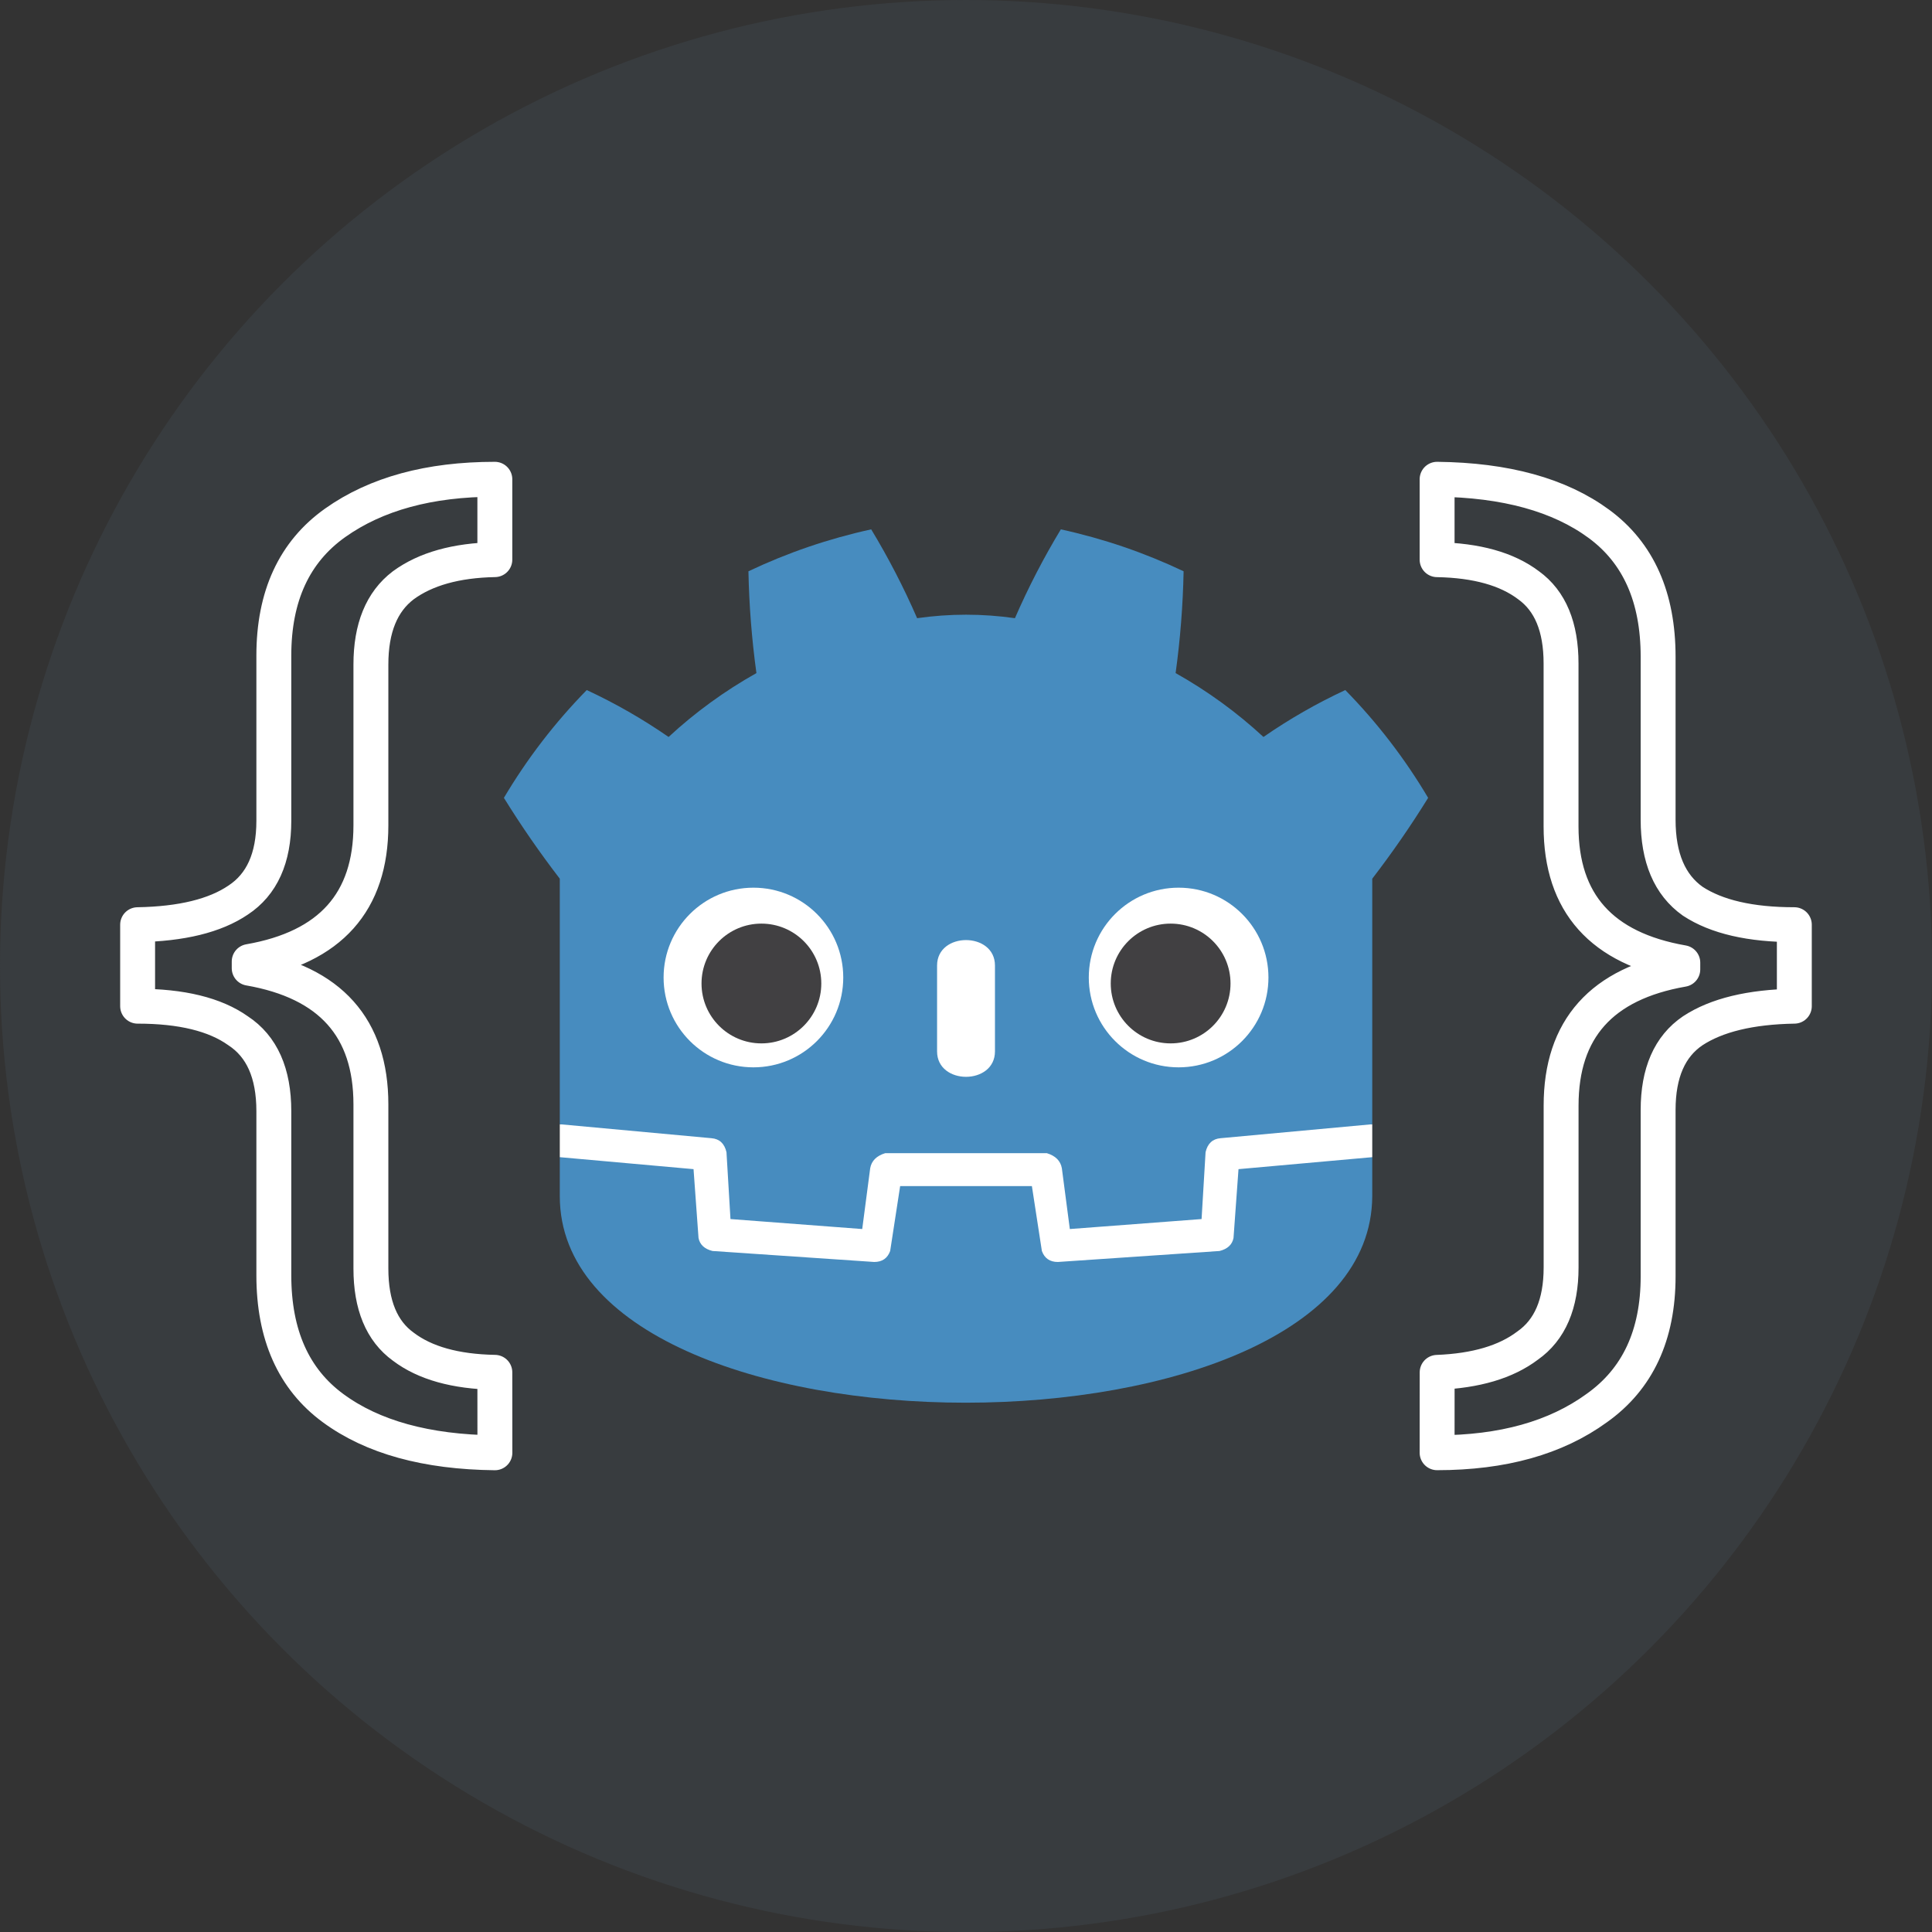
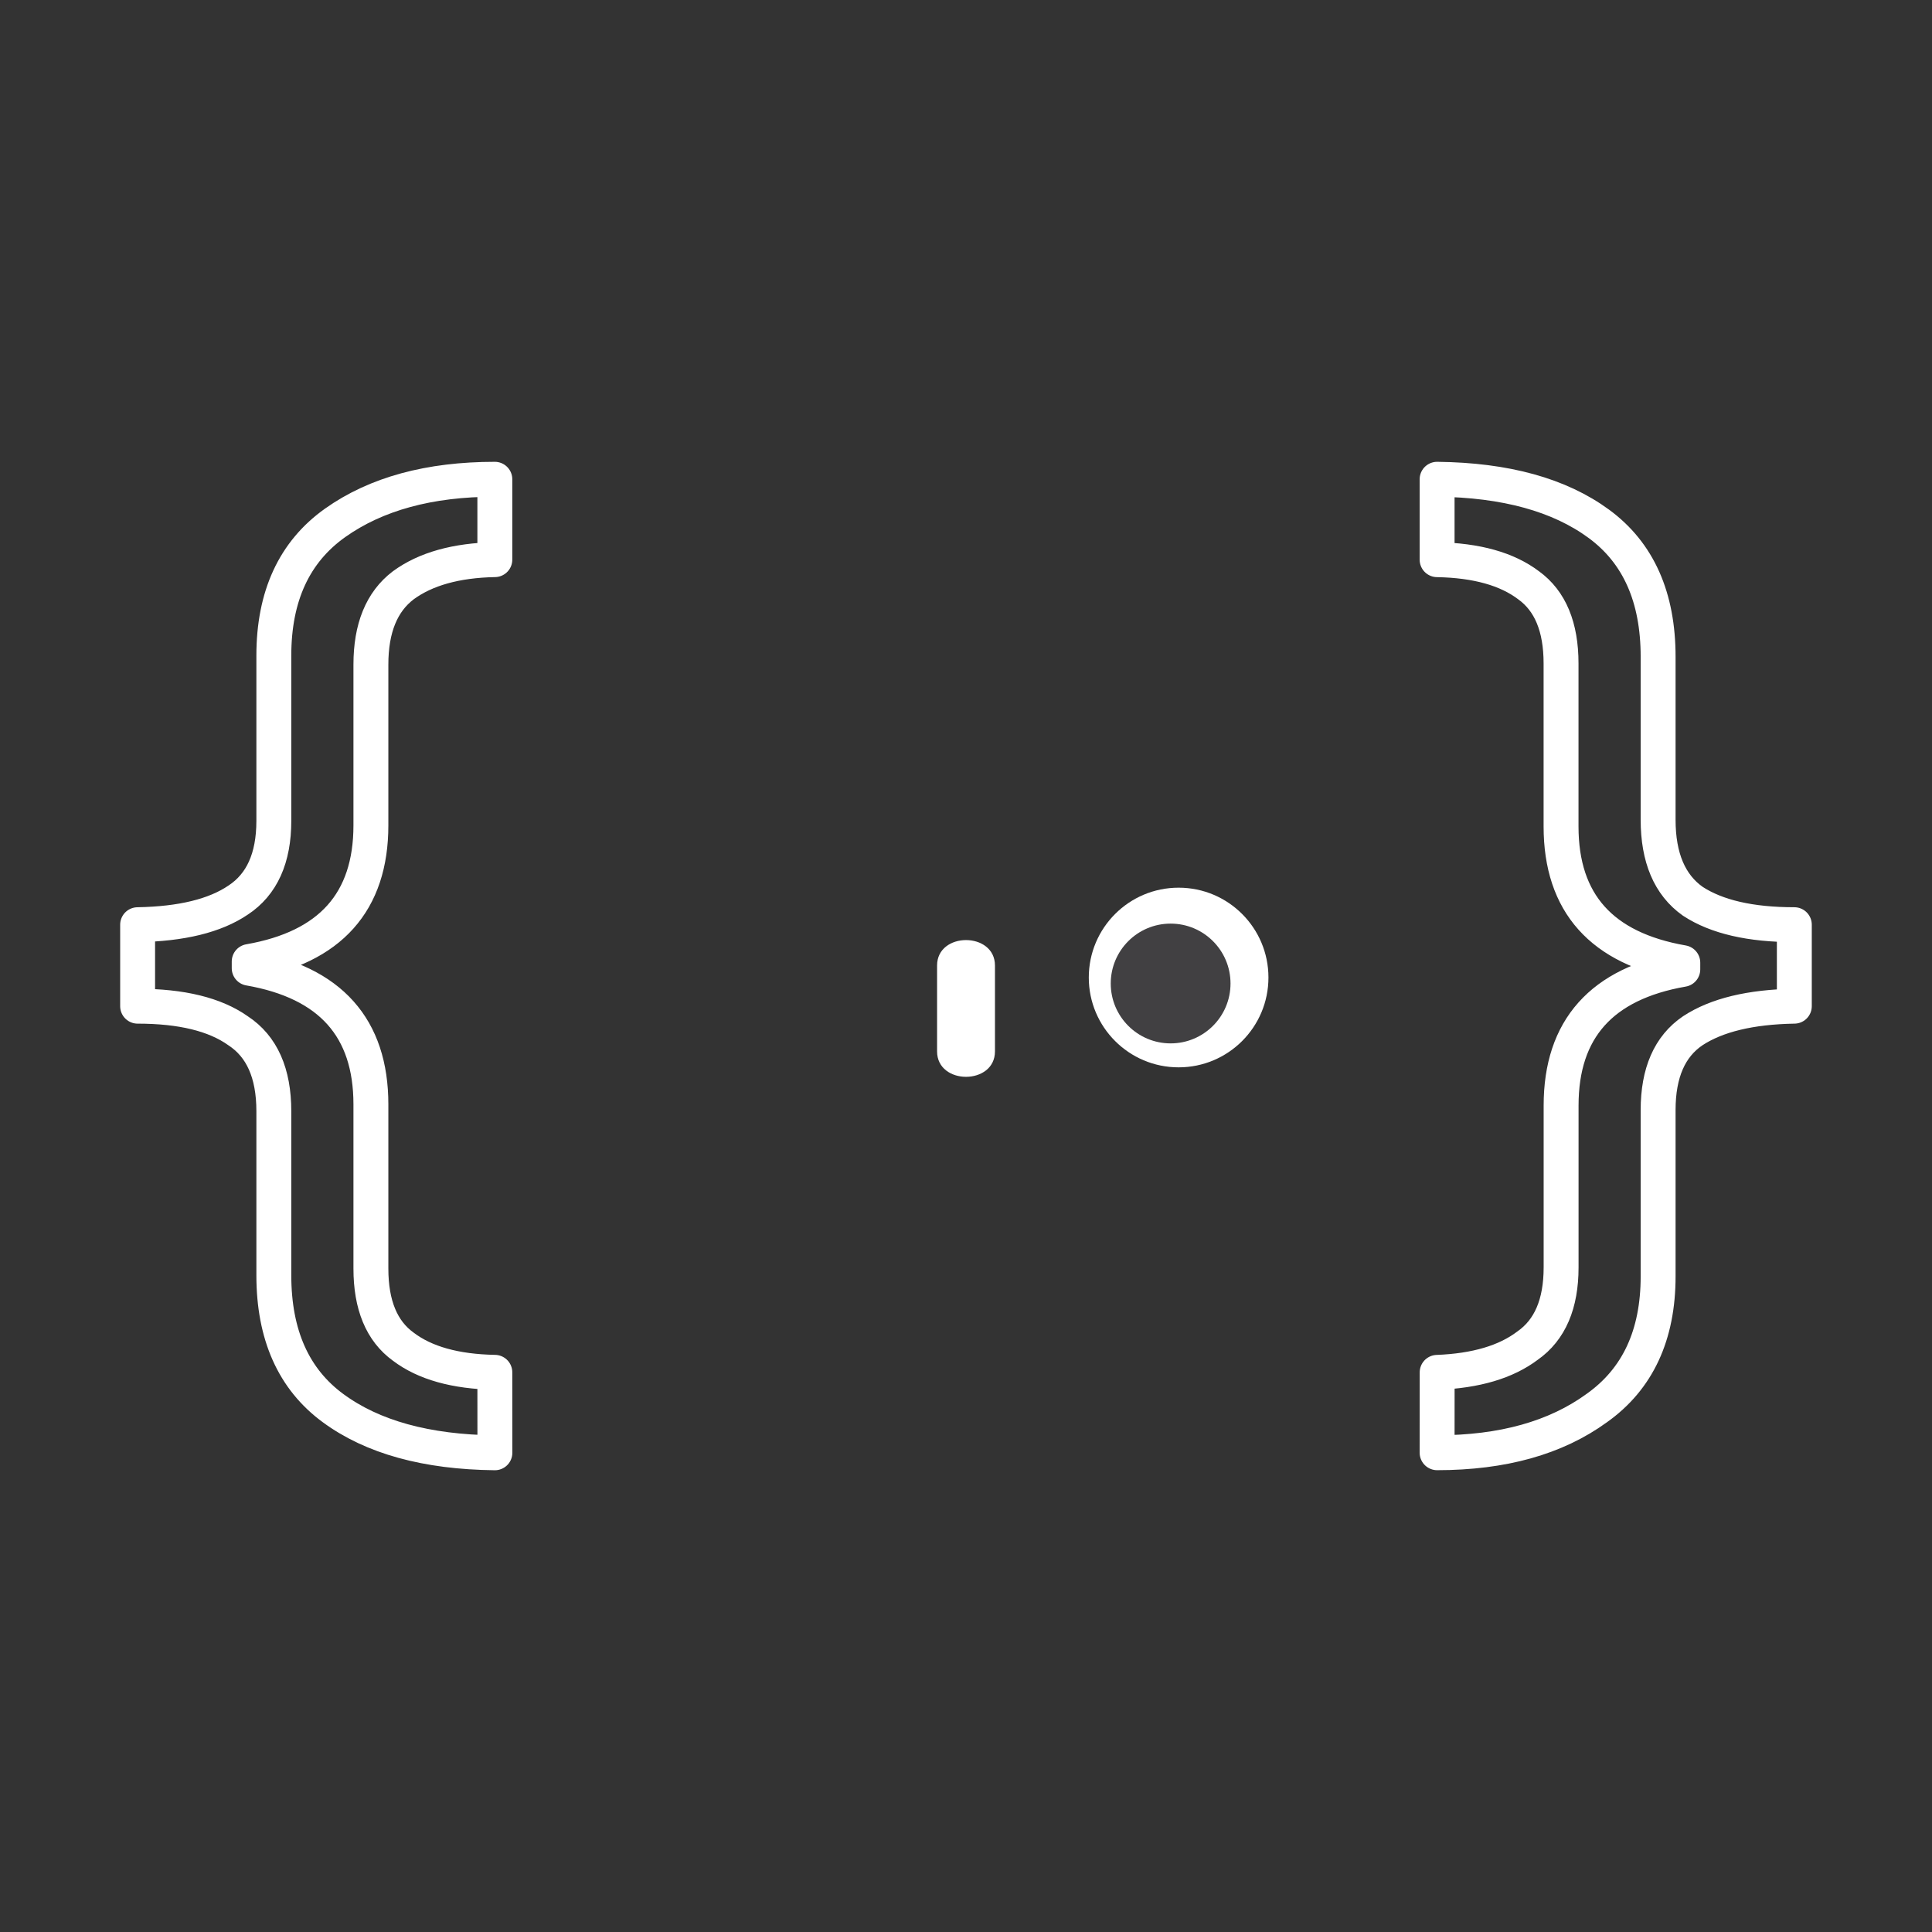
<svg xmlns="http://www.w3.org/2000/svg" xmlns:ns1="http://www.inkscape.org/namespaces/inkscape" xmlns:ns2="http://sodipodi.sourceforge.net/DTD/sodipodi-0.dtd" width="150" height="150" viewBox="0 0 39.687 39.687" version="1.1" id="svg1" xml:space="preserve" ns1:version="1.4 (e7c3feb100, 2024-10-09)" ns2:docname="icon.svg">
  <rect x="0" y="0" width="39.687" height="39.687" fill="#333333" stroke="none" />
  <ns2:namedview id="namedview1" pagecolor="#000000" bordercolor="#000000" borderopacity="0.557" ns1:showpageshadow="2" ns1:pageopacity="0.0" ns1:pagecheckerboard="0" ns1:deskcolor="#d1d1d1" ns1:document-units="px" ns1:zoom="4.026501" ns1:cx="71.029412" ns1:cy="68.049157" ns1:window-width="1920" ns1:window-height="1008" ns1:window-x="0" ns1:window-y="0" ns1:window-maximized="1" ns1:current-layer="layer1" />
  <defs id="defs1" />
-   <circle style="fill:#383c3f;stroke:none;stroke-width:0.794;stroke-linecap:round;stroke-linejoin:round;fill-opacity:1" id="path4" cx="19.844" cy="19.844" r="19.844" />
  <g ns1:label="Layer 1" ns1:groupmode="layer" id="layer1">
    <path style="font-size:25.4px;font-family:'Noto Sans';-inkscape-font-specification:'Noto Sans';fill:none;stroke:#ffffff;stroke-width:0.717;stroke-linecap:round;stroke-linejoin:round" d="M 10.166,29.843 Q 8.056,29.82 6.841,28.925 5.625,28.031 5.625,26.196 v -3.371 q 0,-1.17 -0.734,-1.651 -0.711,-0.505 -2.064,-0.505 v -1.674 q 1.353,-0.023 2.064,-0.505 0.734,-0.482 0.734,-1.628 v -3.394 q 0,-1.835 1.261,-2.729 1.261,-0.894 3.279,-0.894 v 1.651 q -1.193,0.023 -1.881,0.527 -0.665,0.505 -0.665,1.628 v 3.302 q 0,2.362 -2.5,2.798 v 0.138 q 2.5,0.436 2.5,2.798 v 3.371 q 0,1.124 0.665,1.605 0.665,0.505 1.881,0.527 z M 29.522,28.191 q 1.193,-0.046 1.858,-0.55 0.688,-0.482 0.688,-1.605 v -3.325 q 0,-2.362 2.5,-2.798 V 19.775 Q 32.067,19.339 32.067,16.977 v -3.348 q 0,-1.124 -0.665,-1.605 -0.665,-0.505 -1.881,-0.527 V 9.845 q 2.11,0.023 3.325,0.917 1.215,0.894 1.215,2.729 v 3.348 q 0,1.17 0.711,1.674 0.734,0.482 2.087,0.482 v 1.674 q -1.353,0.023 -2.087,0.505 -0.711,0.482 -0.711,1.628 v 3.417 q 0,1.812 -1.261,2.706 -1.261,0.917 -3.279,0.917 z" id="text1" aria-label="{   }" />
    <g id="g1" transform="matrix(0.203,0,0,0.203,6.845,6.794)">
      <g fill="#ffffff" transform="matrix(0.101,0,0,0.101,12.322,12.322)" id="g4">
-         <path d="m 105,673 v 33 q 407,354 814,0 v -33 z" id="path1" />
-         <path fill="#478cbf" d="m 105,673 152,14 q 12,1 15,14 l 4,67 132,10 8,-61 q 2,-11 15,-15 h 162 q 13,4 15,15 l 8,61 132,-10 4,-67 q 3,-13 15,-14 L 919,673 V 427 q 30,-39 56,-81 -35,-59 -83,-108 -43,20 -82,47 -40,-37 -88,-64 7,-51 8,-102 -59,-28 -123,-42 -26,43 -46,89 -49,-7 -98,0 -20,-46 -46,-89 -64,14 -123,42 1,51 8,102 -48,27 -88,64 -39,-27 -82,-47 -48,49 -83,108 26,42 56,81 z m 0,33 v 39 c 0,276 813,276 814,0 v -39 l -134,12 -5,69 q -2,10 -14,13 l -162,11 q -12,0 -16,-11 L 578,735 H 446 l -10,65 q -4,11 -16,11 L 258,800 q -12,-3 -14,-13 l -5,-69 z" id="path2" />
        <path d="m 483,600 c 0,34 58,34 58,0 v -86 c 0,-34 -58,-34 -58,0 z" id="path3" />
        <circle cx="725" cy="526" r="90" id="circle3" />
-         <circle cx="299" cy="526" r="90" id="circle4" />
      </g>
      <g fill="#414042" transform="matrix(0.101,0,0,0.101,12.322,12.322)" id="g6">
-         <circle cx="307" cy="532" r="60" id="circle5" />
        <circle cx="717" cy="532" r="60" id="circle6" />
      </g>
    </g>
  </g>
</svg>